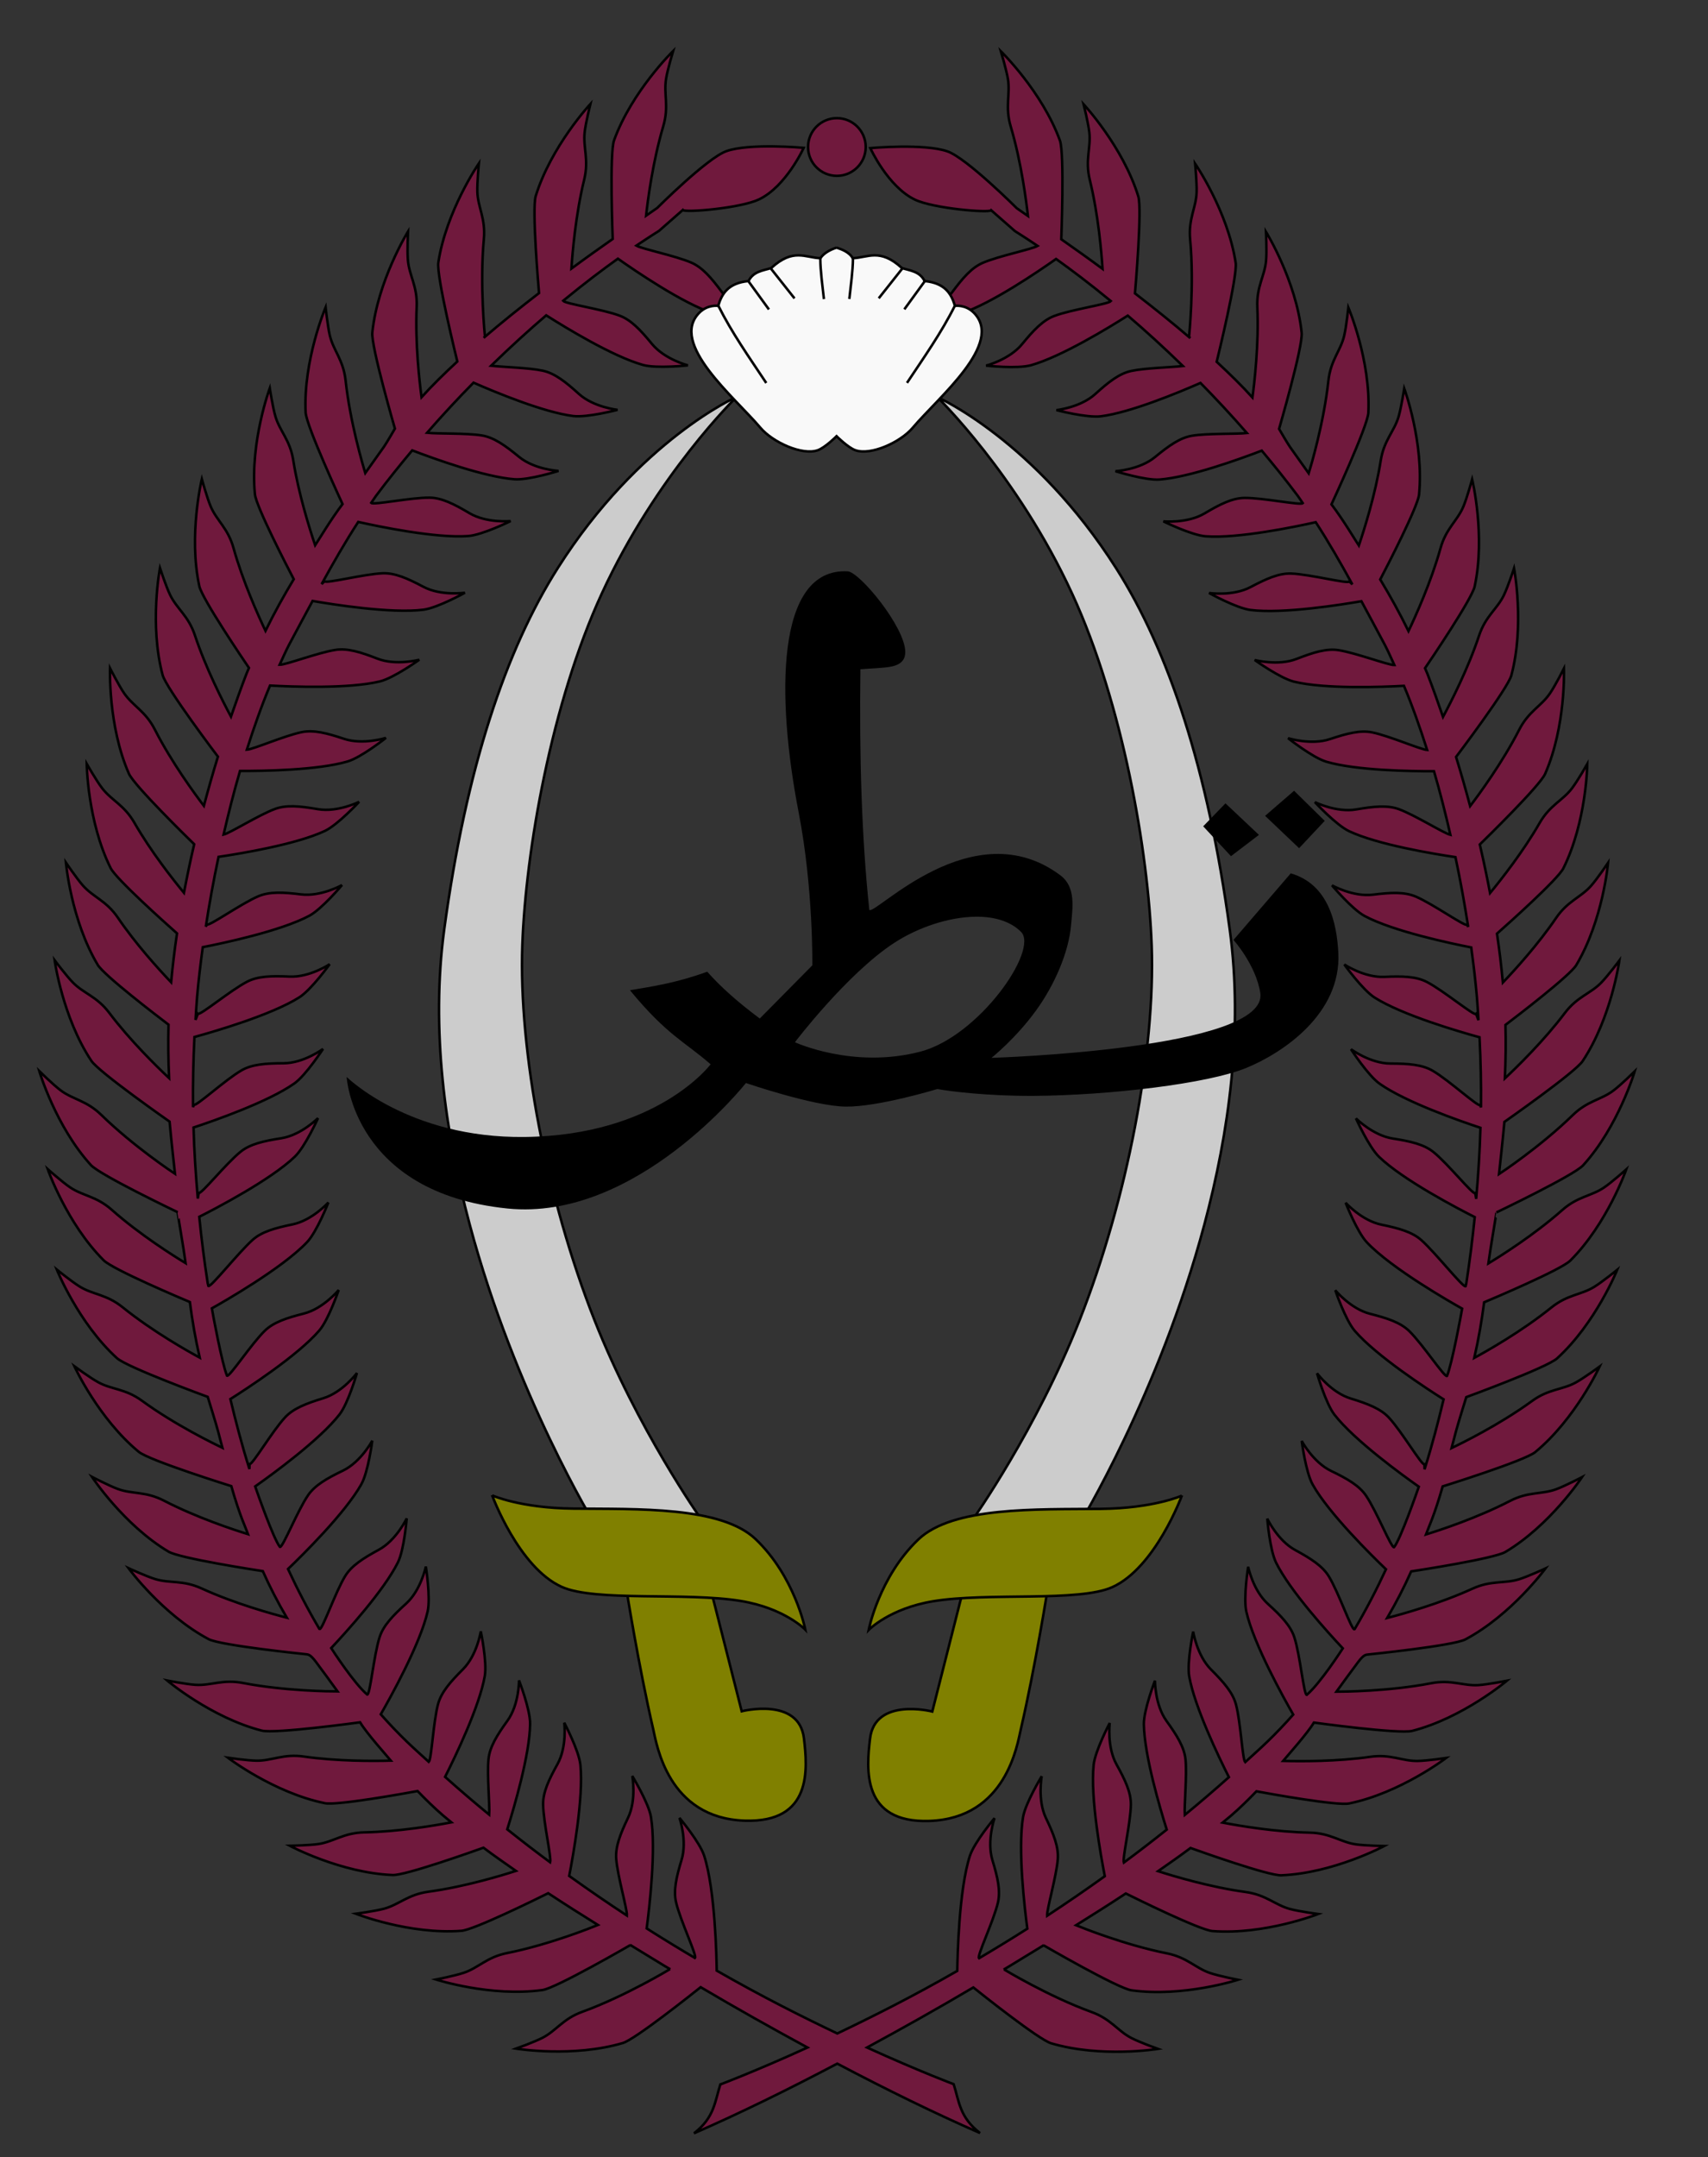
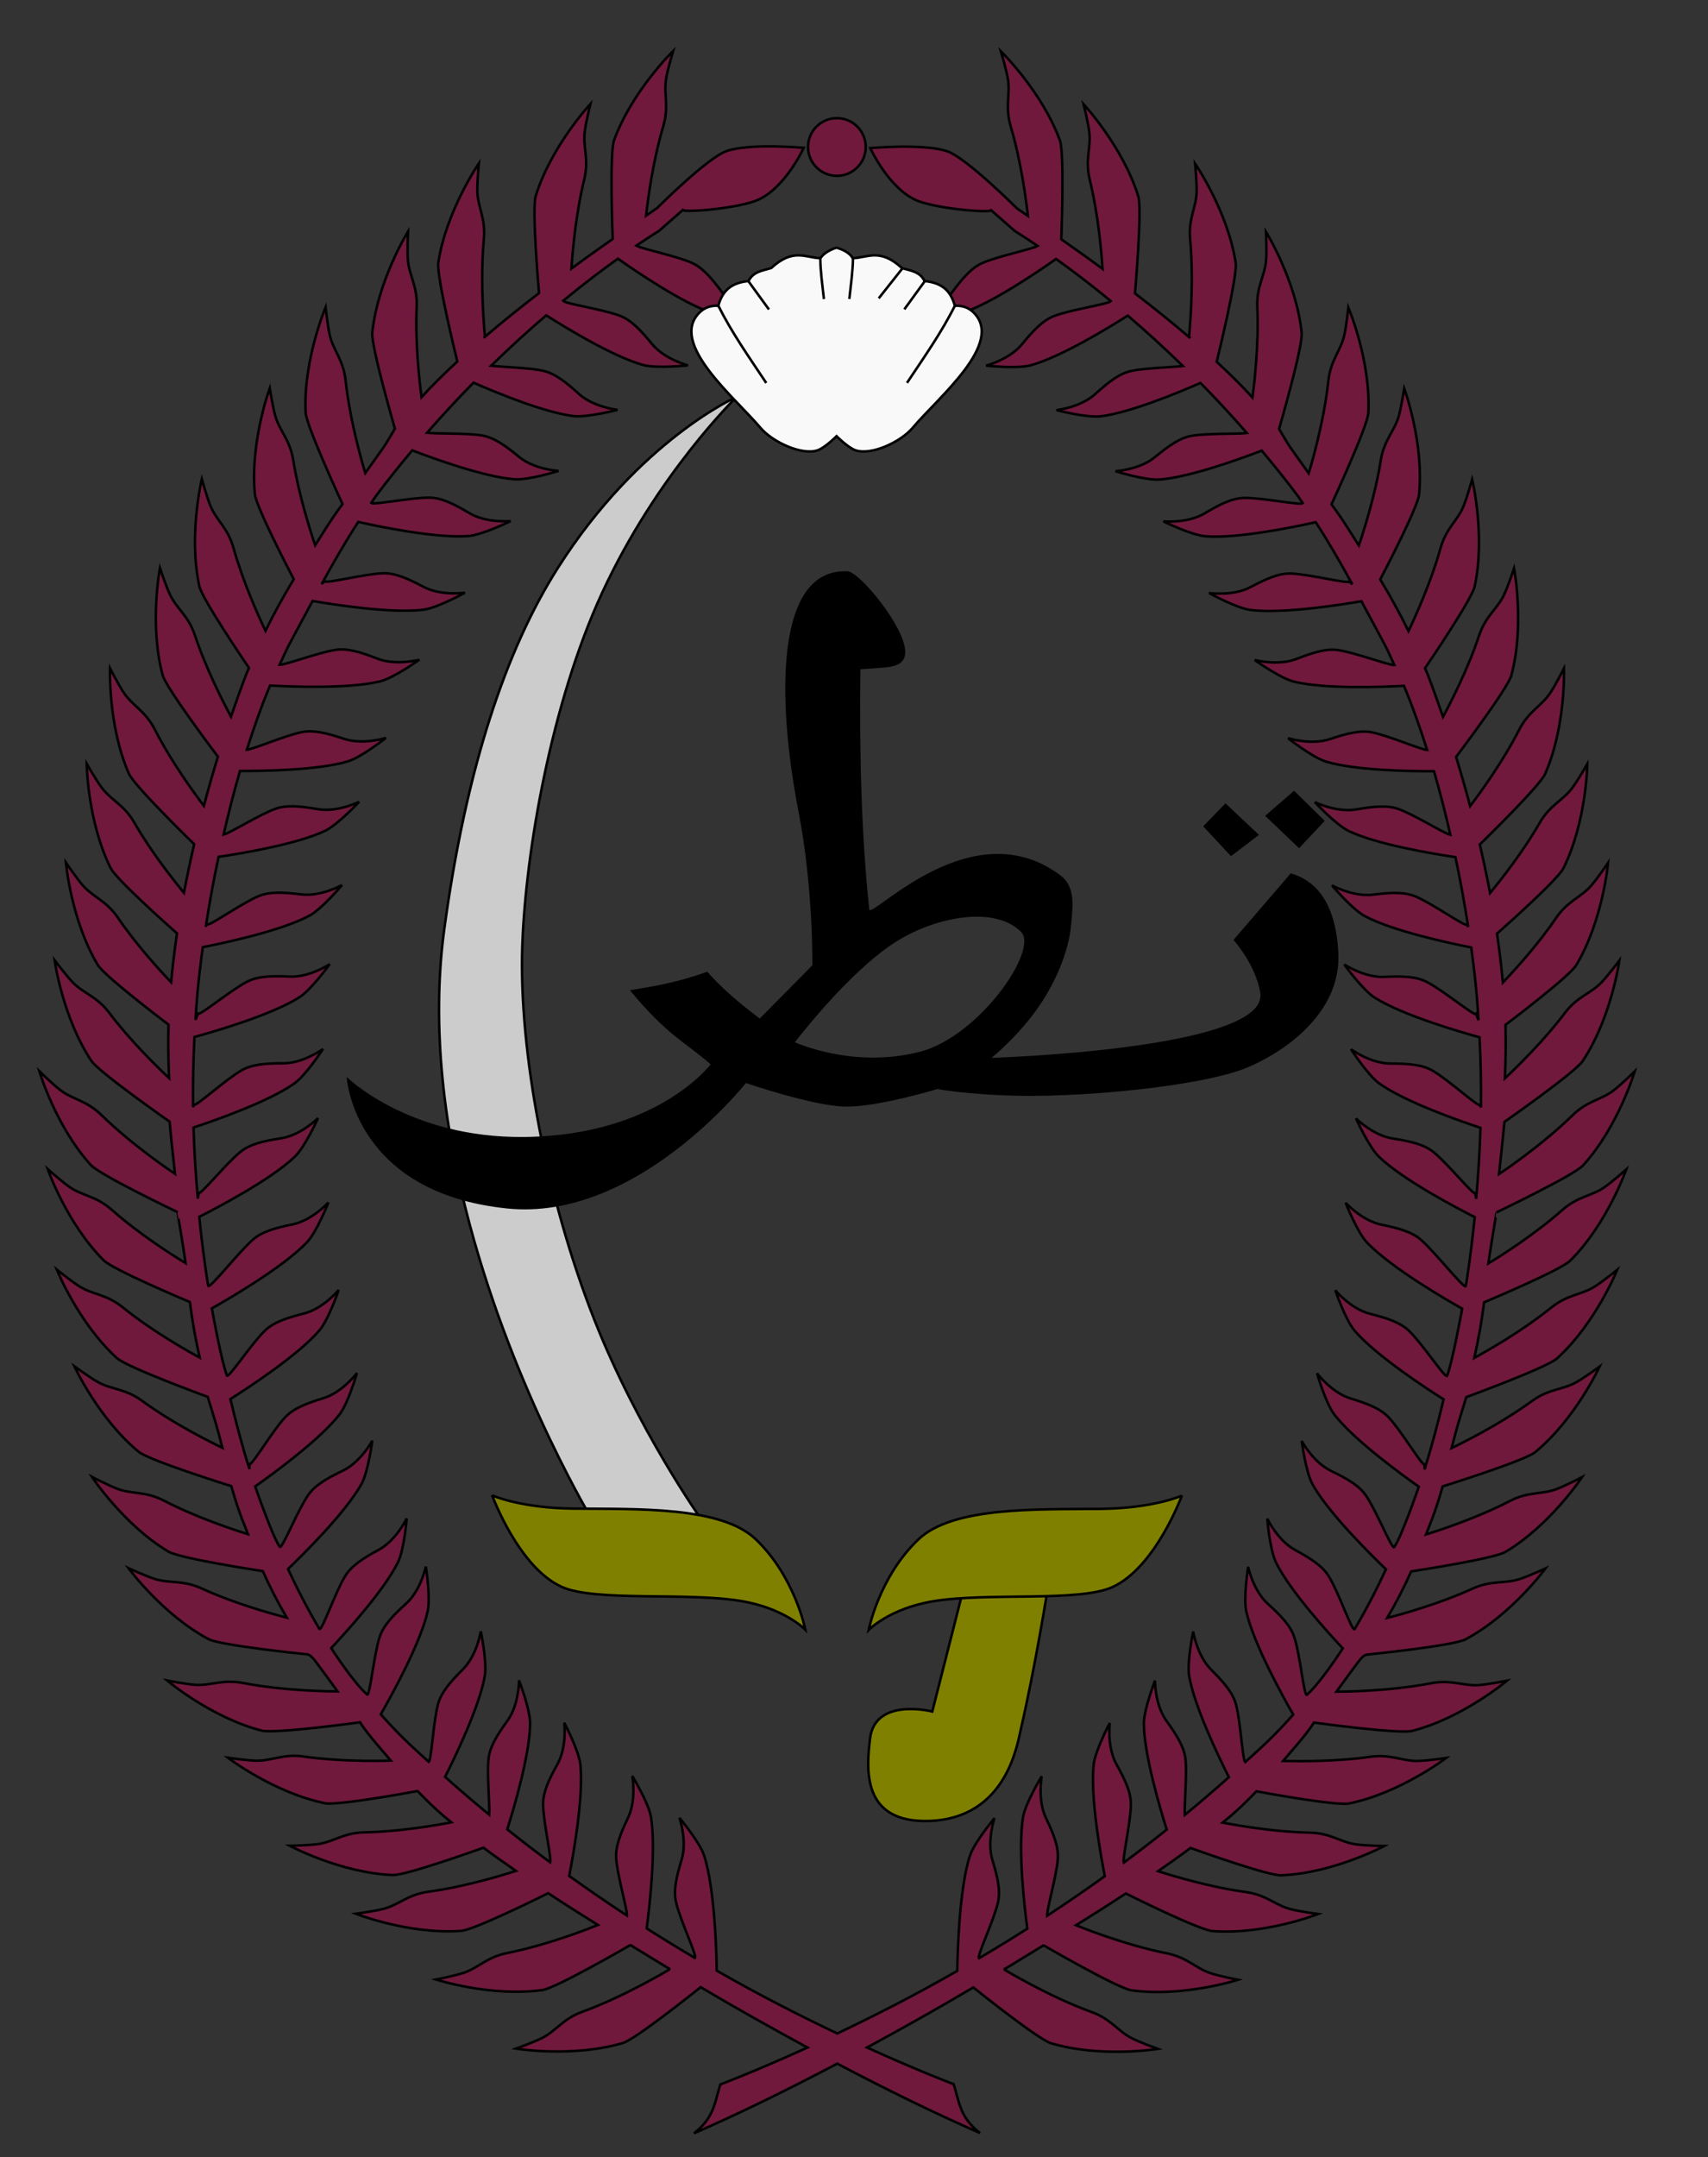
<svg xmlns="http://www.w3.org/2000/svg" xmlns:ns1="http://sodipodi.sourceforge.net/DTD/sodipodi-0.dtd" xmlns:ns2="http://www.inkscape.org/namespaces/inkscape" version="1.1" id="svg1049" width="271" height="342" viewBox="0 0 271 342" ns1:docname="Emblem of Qatar (1966-1971).svg" ns2:version="1.2.1 (9c6d41e410, 2022-07-14)">
  <rect x="0" y="0" width="271" height="342" fill="#333333" stroke="none" />
  <defs id="defs1053" />
  <ns1:namedview id="namedview1051" pagecolor="#ffffff" bordercolor="#000000" borderopacity="0.25" ns2:showpageshadow="2" ns2:pageopacity="0.0" ns2:pagecheckerboard="0" ns2:deskcolor="#d1d1d1" showgrid="false" ns2:zoom="1.4142136" ns2:cx="165.46299" ns2:cy="178.89801" ns2:window-width="1366" ns2:window-height="745" ns2:window-x="-8" ns2:window-y="-8" ns2:window-maximized="1" ns2:current-layer="g1055" />
  <g ns2:groupmode="layer" ns2:label="Image" id="g1055">
    <g id="g3274">
      <path id="rect8833" style="display:inline;fill:#70193d;stroke:#000000;stroke-width:0.397" d="M 106.801 8.086 C 106.801 8.086 100.258 14.463 97.43 22.246 C 96.689 24.285 97.215 37.835 97.217 37.891 C 95.05 39.416 92.996 40.864 90.664 42.586 C 90.824 40.123 91.329 34.029 92.688 28.488 C 93.472 25.29 92.488 23.409 92.766 20.949 C 92.933 19.463 93.67 16.492 93.67 16.492 C 93.67 16.492 87.445 23.178 84.998 31.09 C 84.376 33.1 85.455 45.654 85.525 46.469 C 82.52 48.788 79.545 51.167 76.738 53.572 L 76.945 53.375 C 76.945 53.375 76.091 45.186 76.77 37.914 C 77.076 34.635 75.827 32.919 75.74 30.445 C 75.688 28.951 75.98 25.904 75.98 25.904 C 75.98 25.904 70.806 33.43 69.547 41.615 C 69.224 43.714 72.411 56.714 72.561 57.32 C 70.478 59.248 68.54 61.148 66.883 62.982 C 66.572 60.658 65.85 54.492 66.109 48.662 C 66.256 45.372 64.926 43.72 64.719 41.254 C 64.594 39.764 64.738 36.705 64.738 36.705 C 64.738 36.705 59.936 44.474 59.076 52.711 C 58.85 54.873 62.66 67.959 62.66 67.959 C 62.66 67.959 61.357 70.212 60.932 70.818 C 59.961 72.202 58.96 73.6 57.957 75.006 C 57.612 73.879 55.554 66.997 54.834 60.328 C 54.48 57.054 52.914 55.621 52.336 53.215 C 51.987 51.761 51.666 48.715 51.666 48.715 C 51.666 48.715 48.096 57.122 48.494 65.395 C 48.599 67.566 54.348 79.924 54.348 79.924 C 52.45 82.423 50.537 85.655 50.004 86.457 C 49.133 83.885 47.37 78.309 46.531 72.986 C 46.019 69.733 44.386 68.378 43.691 66.002 C 43.272 64.567 42.803 61.541 42.803 61.541 C 42.803 61.541 39.646 70.113 40.445 78.355 C 40.635 80.308 45.6 89.899 46.609 91.834 C 45.017 94.471 43.509 97.196 42.123 100.021 C 40.986 97.631 38.522 92.177 37.049 86.893 C 36.164 83.72 34.386 82.565 33.422 80.285 C 32.839 78.908 32.025 75.955 32.025 75.955 C 32.025 75.955 29.877 84.834 31.623 92.93 C 32.056 94.935 38.733 104.77 39.504 105.902 C 39.38 106.213 39.232 106.507 39.111 106.82 C 38.264 109.024 37.444 111.304 36.646 113.625 C 35.404 111.313 32.666 105.973 30.928 100.738 C 29.89 97.613 28.058 96.544 26.984 94.314 C 26.336 92.967 25.379 90.059 25.379 90.059 C 25.379 90.059 23.666 99.03 25.803 107.031 C 26.362 109.124 34.523 119.9 34.578 119.973 C 33.786 122.538 33.048 125.145 32.346 127.77 C 30.968 125.961 27.249 120.918 24.561 115.66 C 23.061 112.728 21.087 111.95 19.688 109.908 C 18.842 108.675 17.457 105.945 17.457 105.945 C 17.457 105.945 17.123 115.073 20.447 122.658 C 21.279 124.556 29.976 133.042 30.812 133.855 C 30.209 136.428 29.672 138.996 29.184 141.557 C 27.39 139.378 23.918 134.969 21.322 130.449 C 19.682 127.593 17.675 126.911 16.178 124.939 C 15.273 123.749 13.756 121.09 13.756 121.09 C 13.756 121.09 13.865 130.222 17.555 137.637 C 18.423 139.381 26.372 146.474 28.086 147.992 C 27.692 150.622 27.386 153.205 27.152 155.746 C 25.139 153.632 21.532 149.663 18.715 145.52 C 16.863 142.796 14.808 142.27 13.166 140.418 C 12.174 139.299 10.459 136.762 10.459 136.762 C 10.459 136.762 11.261 145.861 15.502 152.975 C 16.492 154.635 24.818 161.002 26.738 162.461 C 26.668 165.262 26.699 168.09 26.832 170.943 C 24.89 169.121 20.626 164.959 17.338 160.596 C 15.356 157.965 13.279 157.538 11.549 155.768 C 10.504 154.698 8.668 152.248 8.668 152.248 C 8.668 152.248 9.911 161.298 14.492 168.197 C 15.695 170.008 26.908 177.84 26.908 177.84 C 27.212 181.219 27.652 185.008 27.768 186.115 C 27.466 185.919 21.181 181.756 16.07 176.771 C 13.713 174.472 11.595 174.364 9.617 172.877 C 8.422 171.978 6.236 169.834 6.236 169.834 C 6.236 169.834 8.836 178.59 14.41 184.715 C 15.873 186.323 28.174 192.191 28.174 192.191 C 28.139 192.191 29.154 198.009 29.455 200.281 C 27.591 199.152 22.217 195.789 17.729 191.818 C 15.262 189.636 13.14 189.632 11.092 188.242 C 9.854 187.403 7.568 185.367 7.568 185.367 C 7.568 185.367 10.59 193.987 16.455 199.834 C 17.909 201.284 28.876 205.918 30.125 206.443 C 30.505 209.399 31.018 212.338 31.688 215.258 C 29.973 214.33 24.272 211.152 19.455 207.27 C 16.891 205.203 14.772 205.296 12.662 204.002 C 11.387 203.22 9.008 201.291 9.008 201.291 C 9.008 201.291 12.424 209.764 18.551 215.336 C 20.159 216.798 32.959 221.479 32.959 221.479 C 32.959 221.479 34.382 226.051 34.609 226.967 C 34.826 227.842 35.074 228.688 35.295 229.557 C 33.826 228.858 27.717 225.878 22.525 222.094 C 19.864 220.154 17.75 220.35 15.58 219.16 C 14.269 218.441 11.801 216.631 11.801 216.631 C 11.801 216.631 15.623 224.926 22.014 230.193 C 23.691 231.576 36.703 235.631 36.703 235.631 C 38.061 240.396 39.012 242.284 39.359 243.254 C 37.142 242.568 31.222 240.632 26.018 237.938 C 23.093 236.423 21.036 236.937 18.711 236.09 C 17.306 235.578 14.59 234.162 14.59 234.162 C 14.59 234.162 19.625 241.783 26.74 246.021 C 28.524 247.084 40.588 248.94 41.699 249.109 C 42.799 251.583 44.071 254.043 45.508 256.496 C 43.188 255.897 37.241 254.258 31.982 251.852 C 28.988 250.481 26.958 251.095 24.594 250.361 C 23.166 249.918 20.385 248.637 20.385 248.637 C 20.385 248.637 25.783 256.003 33.096 259.891 C 35.015 260.911 48.576 262.289 48.576 262.289 C 48.874 262.335 49.209 262.278 50.113 263.482 C 51.235 264.971 52.395 266.576 53.562 268.182 C 52.535 268.181 45.219 268.135 38.549 266.844 C 35.315 266.218 33.486 267.293 31.016 267.137 C 29.523 267.042 26.52 266.451 26.52 266.451 C 26.52 266.451 33.503 272.339 41.525 274.395 C 43.631 274.934 57.133 273.08 57.133 273.08 C 58.17 274.813 61.314 278.312 62.016 279.158 C 59.27 279.232 53.486 279.267 48.199 278.508 C 44.939 278.039 43.166 279.2 40.691 279.164 C 39.196 279.142 36.166 278.699 36.166 278.699 C 36.166 278.699 43.426 284.241 51.539 285.904 C 53.465 286.299 64.137 284.368 66.252 283.979 C 67.552 285.322 68.882 286.631 70.289 287.842 C 70.72 288.213 71.184 288.574 71.625 288.941 C 68.953 289.452 63.194 290.43 57.814 290.529 C 54.522 290.59 52.956 292.021 50.508 292.383 C 49.029 292.601 45.967 292.65 45.967 292.65 C 45.967 292.65 54.024 296.955 62.299 297.295 C 64.316 297.378 75.12 293.532 76.709 292.963 C 78.374 294.217 80.118 295.424 81.859 296.641 C 79.548 297.385 73.667 299.167 67.971 299.943 C 64.707 300.388 63.319 301.992 60.93 302.637 C 59.486 303.026 56.451 303.432 56.451 303.432 C 56.451 303.432 64.955 306.766 73.213 306.139 C 75.214 305.987 85.371 300.976 86.979 300.178 C 89.593 301.903 92.235 303.57 94.873 305.213 C 93.953 305.589 87.14 308.333 80.459 309.668 C 77.229 310.313 75.943 312 73.598 312.791 C 72.181 313.269 69.176 313.861 69.176 313.861 C 69.176 313.861 77.869 316.665 86.072 315.529 C 88.225 315.231 100.02 308.398 100.02 308.398 L 99.965 308.361 C 101.805 309.485 103.669 310.627 105.451 311.709 C 105.757 311.894 106.045 312.054 106.35 312.238 L 106.303 312.215 C 106.303 312.215 99.262 316.486 92.396 318.979 C 89.301 320.102 88.284 321.963 86.084 323.098 C 84.755 323.783 81.875 324.82 81.875 324.82 C 81.875 324.82 90.891 326.285 98.83 323.928 C 100.799 323.343 110.121 315.916 111.172 315.076 C 116.988 318.515 122.606 321.655 128.119 324.645 C 119.806 328.428 114.293 330.496 114.293 330.496 C 113.406 333.283 113.347 335.747 110.109 338.248 C 117.269 335.116 124.888 331.393 132.842 327.199 C 140.767 331.376 148.358 335.083 155.494 338.205 C 152.257 335.704 152.197 333.24 151.311 330.453 C 151.311 330.453 145.835 328.402 137.568 324.643 C 143.055 321.666 148.645 318.541 154.432 315.119 C 155.482 315.959 164.804 323.386 166.773 323.971 C 174.713 326.328 183.729 324.863 183.729 324.863 C 183.729 324.863 180.848 323.826 179.52 323.141 C 177.32 322.006 176.303 320.145 173.207 319.021 C 166.341 316.529 159.301 312.258 159.301 312.258 L 159.254 312.281 C 159.559 312.097 159.847 311.937 160.152 311.752 C 161.934 310.67 163.798 309.528 165.639 308.404 L 165.584 308.441 C 165.584 308.441 177.378 315.274 179.531 315.572 C 187.735 316.708 196.428 313.904 196.428 313.904 C 196.428 313.904 193.423 313.312 192.006 312.834 C 189.661 312.043 188.374 310.356 185.145 309.711 C 178.464 308.376 171.651 305.632 170.73 305.256 C 173.368 303.613 176.01 301.946 178.625 300.221 C 180.233 301.019 190.389 306.03 192.391 306.182 C 200.648 306.809 209.152 303.475 209.152 303.475 C 209.152 303.475 206.118 303.069 204.674 302.68 C 202.284 302.035 200.896 300.431 197.633 299.986 C 191.936 299.21 186.055 297.428 183.744 296.684 C 185.486 295.467 187.23 294.26 188.895 293.006 C 190.483 293.575 201.288 297.421 203.305 297.338 C 211.579 296.998 219.637 292.693 219.637 292.693 C 219.637 292.693 216.575 292.644 215.096 292.426 C 212.647 292.064 211.082 290.633 207.789 290.572 C 202.409 290.473 196.65 289.495 193.979 288.984 C 194.419 288.617 194.884 288.256 195.314 287.885 C 196.721 286.674 198.052 285.365 199.352 284.021 C 201.466 284.411 212.139 286.342 214.064 285.947 C 222.177 284.284 229.438 278.742 229.438 278.742 C 229.438 278.742 226.407 279.185 224.912 279.207 C 222.437 279.243 220.664 278.082 217.404 278.551 C 212.118 279.31 206.333 279.275 203.588 279.201 C 204.29 278.355 207.433 274.856 208.471 273.123 C 208.471 273.123 221.972 274.977 224.078 274.438 C 232.101 272.382 239.084 266.494 239.084 266.494 C 239.084 266.494 236.08 267.085 234.588 267.18 C 232.118 267.336 230.288 266.261 227.055 266.887 C 220.385 268.178 213.069 268.224 212.041 268.225 C 213.208 266.619 214.369 265.013 215.49 263.525 C 216.394 262.321 216.73 262.378 217.027 262.332 C 217.027 262.332 230.588 260.954 232.508 259.934 C 239.82 256.046 245.219 248.68 245.219 248.68 C 245.219 248.68 242.438 249.961 241.01 250.404 C 238.646 251.138 236.616 250.524 233.621 251.895 C 228.362 254.301 222.416 255.94 220.096 256.539 C 221.532 254.086 222.805 251.626 223.904 249.152 C 225.015 248.983 237.08 247.127 238.863 246.064 C 245.978 241.826 251.014 234.205 251.014 234.205 C 251.014 234.205 248.298 235.621 246.893 236.133 C 244.567 236.98 242.511 236.466 239.586 237.98 C 234.382 240.675 228.461 242.611 226.244 243.297 C 226.591 242.327 227.542 240.439 228.9 235.674 C 228.9 235.674 241.912 231.619 243.59 230.236 C 249.98 224.969 253.803 216.674 253.803 216.674 C 253.803 216.674 251.335 218.484 250.023 219.203 C 247.853 220.393 245.74 220.197 243.078 222.137 C 237.887 225.92 231.777 228.901 230.309 229.6 C 230.53 228.731 230.777 227.885 230.994 227.01 C 231.221 226.094 232.645 221.521 232.645 221.521 C 232.645 221.521 245.445 216.841 247.053 215.379 C 253.18 209.807 256.596 201.334 256.596 201.334 C 256.596 201.334 254.216 203.263 252.941 204.045 C 250.832 205.339 248.713 205.246 246.148 207.312 C 241.332 211.195 235.631 214.373 233.916 215.301 C 234.585 212.381 235.098 209.442 235.479 206.486 C 236.728 205.961 247.694 201.327 249.148 199.877 C 255.013 194.03 258.035 185.41 258.035 185.41 C 258.035 185.41 255.749 187.446 254.512 188.285 C 252.464 189.675 250.342 189.679 247.875 191.861 C 243.387 195.832 238.013 199.195 236.148 200.324 C 236.45 198.052 237.465 192.234 237.43 192.234 C 237.43 192.234 249.73 186.366 251.193 184.758 C 256.767 178.633 259.367 169.877 259.367 169.877 C 259.367 169.877 257.181 172.021 255.986 172.92 C 254.008 174.407 251.891 174.515 249.533 176.814 C 244.423 181.799 238.137 185.962 237.836 186.158 C 237.951 185.051 238.392 181.262 238.695 177.883 C 238.695 177.883 249.909 170.051 251.111 168.24 C 255.693 161.341 256.936 152.291 256.936 152.291 C 256.936 152.291 255.1 154.741 254.055 155.811 C 252.325 157.581 250.248 158.008 248.266 160.639 C 244.978 165.002 240.714 169.164 238.771 170.986 C 238.905 168.133 238.936 165.305 238.865 162.504 C 240.786 161.045 249.112 154.678 250.102 153.018 C 254.342 145.904 255.145 136.805 255.145 136.805 C 255.145 136.805 253.429 139.342 252.438 140.461 C 250.796 142.313 248.741 142.839 246.889 145.562 C 244.071 149.706 240.465 153.675 238.451 155.789 C 238.217 153.248 237.911 150.665 237.518 148.035 C 239.231 146.517 247.181 139.424 248.049 137.68 C 251.738 130.265 251.848 121.133 251.848 121.133 C 251.848 121.133 250.33 123.791 249.426 124.982 C 247.929 126.954 245.921 127.636 244.281 130.492 C 241.686 135.012 238.214 139.421 236.42 141.6 C 235.932 139.039 235.395 136.471 234.791 133.898 C 235.627 133.085 244.325 124.599 245.156 122.701 C 248.481 115.116 248.146 105.988 248.146 105.988 C 248.146 105.988 246.761 108.718 245.916 109.951 C 244.517 111.993 242.542 112.771 241.043 115.703 C 238.354 120.961 234.636 126.004 233.258 127.812 C 232.556 125.187 231.817 122.581 231.025 120.016 C 231.081 119.942 239.242 109.167 239.801 107.074 C 241.938 99.073 240.225 90.102 240.225 90.102 C 240.225 90.102 239.268 93.01 238.619 94.357 C 237.545 96.587 235.714 97.656 234.676 100.781 C 232.938 106.016 230.199 111.356 228.957 113.668 C 228.16 111.347 227.339 109.067 226.492 106.863 C 226.372 106.55 226.224 106.256 226.1 105.945 C 226.871 104.813 233.548 94.978 233.98 92.973 C 235.726 84.877 233.578 75.998 233.578 75.998 C 233.578 75.998 232.764 78.951 232.182 80.328 C 231.218 82.608 229.439 83.763 228.555 86.936 C 227.081 92.22 224.617 97.674 223.48 100.064 C 222.094 97.239 220.586 94.514 218.994 91.877 C 220.004 89.942 224.969 80.351 225.158 78.398 C 225.957 70.155 222.801 61.584 222.801 61.584 C 222.801 61.584 222.332 64.61 221.912 66.045 C 221.218 68.421 219.585 69.776 219.072 73.029 C 218.234 78.352 216.471 83.928 215.6 86.5 C 215.067 85.698 213.154 82.466 211.256 79.967 C 211.256 79.967 217.005 67.609 217.109 65.438 C 217.507 57.165 213.938 48.758 213.938 48.758 C 213.938 48.758 213.617 51.804 213.268 53.258 C 212.689 55.664 211.123 57.097 210.77 60.371 C 210.049 67.04 207.992 73.922 207.646 75.049 C 206.644 73.643 205.643 72.245 204.672 70.861 C 204.246 70.255 202.943 68.002 202.943 68.002 C 202.943 68.002 206.753 54.916 206.527 52.754 C 205.667 44.517 200.865 36.748 200.865 36.748 C 200.865 36.748 201.01 39.807 200.885 41.297 C 200.678 43.763 199.348 45.415 199.494 48.705 C 199.754 54.535 199.032 60.701 198.721 63.025 C 197.064 61.191 195.125 59.291 193.043 57.363 C 193.192 56.757 196.38 43.757 196.057 41.658 C 194.797 33.473 189.623 25.947 189.623 25.947 C 189.623 25.947 189.916 28.994 189.863 30.488 C 189.776 32.962 188.528 34.678 188.834 37.957 C 189.513 45.229 188.658 53.418 188.658 53.418 L 188.865 53.615 C 186.058 51.21 183.083 48.831 180.078 46.512 C 180.149 45.697 181.227 33.143 180.605 31.133 C 178.158 23.221 171.934 16.535 171.934 16.535 C 171.934 16.535 172.67 19.506 172.838 20.992 C 173.115 23.452 172.132 25.333 172.916 28.531 C 174.274 34.072 174.779 40.166 174.939 42.629 C 172.608 40.907 170.554 39.459 168.387 37.934 C 168.389 37.878 168.915 24.328 168.174 22.289 C 165.345 14.506 158.803 8.129 158.803 8.129 C 158.803 8.129 159.684 11.061 159.924 12.537 C 160.32 14.98 159.43 16.906 160.369 20.062 C 162.07 25.783 162.854 32.052 163.096 34.246 C 162.553 33.877 161.837 33.357 161.326 33.014 C 161.326 33.014 153.407 25.104 150.361 24.014 C 146.697 22.702 138.086 23.48 138.086 23.48 C 138.086 23.48 140.858 29.589 145.168 31.656 C 148.101 33.063 156.985 33.798 157.264 33.334 L 161.037 36.645 C 161.037 36.645 162.606 37.623 164.637 38.99 C 163.698 39.529 158.439 40.592 155.93 41.676 C 154.153 42.443 152.738 44.093 151.037 46.387 C 149.139 48.946 145.494 50.072 145.494 50.072 C 145.494 50.072 150.459 50.378 152.613 49.66 C 157.339 48.086 164.696 43.078 167.564 41.057 C 169.997 42.797 172.862 44.95 176.26 47.742 C 175.859 48.223 170.014 49.07 167.291 50.092 C 165.479 50.772 163.985 52.352 162.174 54.561 C 160.154 57.024 156.459 57.973 156.459 57.973 C 156.459 57.973 161.404 58.518 163.59 57.906 C 168.385 56.564 175.975 51.922 178.939 50.041 C 181.706 52.402 184.62 55.056 187.686 58.035 C 185.769 58.25 181.699 58.343 179.486 58.818 C 177.595 59.225 175.885 60.568 173.77 62.486 C 171.41 64.627 167.617 65.023 167.617 65.023 C 167.617 65.023 172.427 66.288 174.68 66.004 C 179.327 65.417 186.917 62.274 190.473 60.717 C 192.901 63.181 195.371 65.829 197.844 68.662 C 196.213 68.847 191.585 68.686 189.145 69.088 C 187.235 69.402 185.462 70.661 183.256 72.475 C 180.795 74.498 176.986 74.709 176.986 74.709 C 176.986 74.709 181.731 76.206 183.994 76.031 C 188.75 75.664 196.661 72.806 200.199 71.451 C 202.125 73.752 204.046 76.128 205.934 78.65 C 206.196 79.001 206.445 79.418 206.705 79.781 C 206.336 80.154 200.408 78.917 197.451 78.949 C 195.516 78.97 193.574 79.948 191.119 81.406 C 188.38 83.033 184.582 82.662 184.582 82.662 C 184.582 82.662 189.045 84.863 191.309 85.033 C 196.455 85.42 205.627 83.499 208.762 82.797 C 210.78 85.895 212.692 89.219 214.572 92.654 L 214.092 92.195 C 213.931 92.637 207.883 91.053 204.867 90.939 C 202.934 90.867 200.945 91.746 198.422 93.084 C 195.607 94.576 191.834 94.021 191.834 94.021 C 191.834 94.021 196.183 96.437 198.436 96.717 C 203.572 97.355 212.871 95.871 216.008 95.326 C 217.255 97.655 218.543 100.001 219.73 102.252 C 220.258 103.251 220.736 104.378 221.238 105.447 C 220.294 105.478 215.131 103.512 212.377 103.086 C 210.465 102.79 208.387 103.435 205.727 104.473 C 202.758 105.63 199.072 104.645 199.072 104.645 C 199.072 104.645 203.115 107.544 205.32 108.082 C 210.261 109.288 219.423 108.923 222.76 108.74 C 224.101 111.931 225.311 115.373 226.441 118.912 C 225.437 118.861 220.437 116.681 217.73 116.127 C 215.835 115.739 213.73 116.281 211.021 117.188 C 208.001 118.199 204.367 117.037 204.367 117.037 C 204.367 117.037 208.265 120.129 210.441 120.773 C 215.167 122.174 223.94 122.294 227.523 122.281 C 228.498 125.596 229.345 128.984 230.131 132.371 C 229.095 132.125 224.541 129.255 221.971 128.305 C 220.156 127.634 217.992 127.852 215.178 128.338 C 212.038 128.88 208.623 127.178 208.623 127.178 C 208.623 127.178 212.007 130.826 214.061 131.793 C 218.62 133.94 227.549 135.403 230.93 135.902 C 231.734 139.682 232.399 143.381 232.951 146.971 L 232.783 146.619 C 232.476 146.975 227.394 143.333 224.617 142.15 C 222.837 141.392 220.667 141.505 217.832 141.854 C 214.67 142.242 211.342 140.377 211.342 140.377 C 211.342 140.377 214.542 144.186 216.547 145.252 C 221.106 147.676 230.284 149.605 233.432 150.221 C 233.803 152.954 234.12 155.607 234.328 158.059 C 234.433 159.297 234.503 160.524 234.582 161.754 L 234.203 160.771 C 233.869 161.103 229.077 157.087 226.398 155.697 C 224.681 154.806 222.507 154.754 219.654 154.887 C 216.472 155.035 213.295 152.924 213.295 152.924 C 213.295 152.924 216.199 156.963 218.117 158.178 C 222.559 160.991 231.831 163.662 234.752 164.463 C 234.939 168.208 235.016 171.917 234.979 175.584 L 234.855 175.213 C 234.506 175.527 229.915 171.284 227.307 169.766 C 225.634 168.792 223.465 168.635 220.609 168.629 C 217.424 168.622 214.354 166.357 214.354 166.357 C 214.354 166.357 217.057 170.533 218.914 171.84 C 223.068 174.763 231.712 177.764 234.896 178.816 C 234.792 182.619 234.541 186.365 234.219 190.08 L 234.068 189.188 C 233.675 189.445 229.782 184.556 227.434 182.66 C 225.928 181.445 223.808 180.958 220.986 180.52 C 217.838 180.03 215.145 177.328 215.145 177.328 C 215.145 177.328 217.185 181.865 218.822 183.438 C 222.663 187.128 231.412 191.674 233.99 192.975 C 233.63 196.515 233.189 200.018 232.652 203.477 L 232.539 203.943 C 232.134 204.182 227.771 198.635 225.518 196.627 C 224.073 195.34 221.979 194.751 219.182 194.176 C 216.061 193.534 213.504 190.705 213.504 190.705 C 213.504 190.705 215.32 195.336 216.879 196.986 C 220.811 201.15 230.336 206.563 231.99 207.488 C 231.847 208.345 230.386 216.247 229.586 218.172 C 229.17 218.392 225.754 213.156 223.596 211.047 C 222.212 209.695 220.147 209.012 217.379 208.309 C 214.291 207.524 211.865 204.58 211.865 204.58 C 211.865 204.58 213.47 209.289 214.951 211.01 C 218.387 214.999 226.501 220.263 229.051 221.871 C 228.199 225.421 227.254 229.084 226.027 232.965 L 226.008 232.178 C 225.582 232.377 222.425 226.983 220.371 224.771 C 219.054 223.354 217.026 222.571 214.295 221.734 C 211.249 220.801 208.969 217.742 208.969 217.742 C 208.969 217.742 210.342 222.524 211.738 224.314 C 214.908 228.379 222.481 233.868 225.117 235.723 C 224.88 236.423 222.212 244.054 221.189 245.32 C 220.738 245.453 218.435 239.642 216.74 237.145 C 215.654 235.544 213.768 234.461 211.195 233.221 C 208.326 231.837 206.535 228.469 206.535 228.469 C 206.535 228.469 207.167 233.402 208.275 235.383 C 210.839 239.964 217.707 246.711 219.906 248.816 C 218.409 252.046 216.745 255.255 214.881 258.4 L 214.893 258.332 C 214.436 258.442 212.415 252.526 210.844 249.949 C 209.836 248.297 208.005 247.126 205.496 245.762 C 202.697 244.24 201.072 240.787 201.072 240.787 C 201.072 240.787 201.463 245.747 202.475 247.779 C 204.684 252.221 210.633 258.774 213.055 261.354 C 212.861 261.653 209.463 266.917 207.336 268.73 C 206.866 268.73 206.297 262.505 205.377 259.631 C 204.787 257.788 203.283 256.218 201.166 254.301 C 198.805 252.162 198.039 248.426 198.039 248.426 C 198.039 248.426 197.25 253.337 197.754 255.551 C 198.936 260.745 203.75 269.35 205.189 271.854 C 203.879 273.337 202.506 274.779 201.066 276.172 C 199.916 277.285 198.732 278.323 197.564 279.4 C 197.127 278.926 196.853 273.05 196.104 270.248 C 195.604 268.379 194.178 266.738 192.156 264.721 C 189.901 262.47 189.318 258.701 189.318 258.701 C 189.318 258.701 188.294 263.567 188.689 265.803 C 189.551 270.667 193.378 278.59 194.984 281.777 C 192.669 283.845 190.334 285.837 187.982 287.768 C 187.873 286.233 188.35 281.478 188.098 278.961 C 187.904 277.036 186.759 275.187 185.088 272.871 C 183.224 270.288 183.254 266.473 183.254 266.473 C 183.254 266.473 181.46 271.113 181.492 273.383 C 181.561 278.287 184.034 286.643 185.121 290.094 C 182.853 291.896 180.581 293.65 178.311 295.326 C 178.075 294.603 179.382 289.011 179.43 286.156 C 179.462 284.222 178.542 282.253 177.152 279.758 C 175.602 276.975 176.076 273.189 176.076 273.189 C 176.076 273.189 173.753 277.589 173.52 279.848 C 172.983 285.046 174.7 294.448 175.295 297.48 C 172.215 299.685 169.159 301.785 166.137 303.762 C 166.073 302.739 167.616 297.531 167.832 294.783 C 167.984 292.854 167.186 290.832 165.953 288.256 C 164.578 285.382 165.285 281.633 165.285 281.633 C 165.285 281.633 162.694 285.882 162.322 288.121 C 161.468 293.262 162.591 302.711 163 305.803 C 160.351 307.485 157.756 309.065 155.207 310.57 L 155.342 310.475 C 154.939 310.233 157.649 304.599 158.336 301.66 C 158.776 299.776 158.291 297.656 157.459 294.924 C 156.531 291.876 157.795 288.277 157.795 288.277 C 157.795 288.277 154.595 292.086 153.891 294.244 C 152.131 299.634 151.913 310.441 151.887 312.496 C 144.709 316.606 138.472 319.732 132.85 322.418 C 127.206 319.725 120.937 316.587 113.717 312.453 C 113.691 310.398 113.473 299.591 111.713 294.201 C 111.008 292.043 107.809 288.234 107.809 288.234 C 107.809 288.234 109.072 291.833 108.145 294.881 C 107.313 297.613 106.827 299.733 107.268 301.617 C 107.954 304.556 110.665 310.19 110.262 310.432 L 110.396 310.527 C 107.847 309.022 105.253 307.442 102.604 305.76 C 103.013 302.668 104.135 293.219 103.281 288.078 C 102.909 285.839 100.318 281.59 100.318 281.59 C 100.318 281.59 101.026 285.339 99.65 288.213 C 98.417 290.789 97.62 292.811 97.771 294.74 C 97.988 297.488 99.531 302.696 99.467 303.719 C 96.445 301.742 93.389 299.642 90.309 297.438 C 90.903 294.405 92.62 285.003 92.084 279.805 C 91.851 277.546 89.527 273.146 89.527 273.146 C 89.527 273.146 90.002 276.932 88.451 279.715 C 87.061 282.21 86.141 284.179 86.174 286.113 C 86.222 288.968 87.529 294.56 87.293 295.283 C 85.022 293.607 82.75 291.853 80.482 290.051 C 81.57 286.6 84.043 278.244 84.111 273.34 C 84.143 271.07 82.35 266.43 82.35 266.43 C 82.35 266.43 82.38 270.245 80.516 272.828 C 78.844 275.144 77.699 276.993 77.506 278.918 C 77.253 281.435 77.73 286.19 77.621 287.725 C 75.269 285.794 72.935 283.802 70.619 281.734 C 72.226 278.547 76.053 270.624 76.914 265.76 C 77.31 263.524 76.285 258.658 76.285 258.658 C 76.285 258.658 75.702 262.427 73.447 264.678 C 71.426 266.695 70 268.336 69.5 270.205 C 68.751 273.007 68.476 278.883 68.039 279.357 C 66.872 278.28 65.688 277.242 64.537 276.129 C 63.097 274.736 61.725 273.294 60.414 271.811 C 61.854 269.307 66.667 260.702 67.85 255.508 C 68.354 253.294 67.564 248.383 67.564 248.383 C 67.564 248.383 66.799 252.12 64.438 254.258 C 62.321 256.175 60.817 257.745 60.227 259.588 C 59.306 262.462 58.738 268.687 58.268 268.688 C 56.14 266.874 52.742 261.61 52.549 261.311 C 54.97 258.731 60.919 252.178 63.129 247.736 C 64.14 245.704 64.531 240.744 64.531 240.744 C 64.531 240.744 62.906 244.197 60.107 245.719 C 57.598 247.083 55.767 248.254 54.76 249.906 C 53.188 252.483 51.168 258.399 50.711 258.289 L 50.723 258.357 C 48.859 255.212 47.195 252.003 45.697 248.773 C 47.896 246.668 54.764 239.921 57.328 235.34 C 58.437 233.359 59.068 228.426 59.068 228.426 C 59.068 228.426 57.278 231.794 54.408 233.178 C 51.836 234.419 49.95 235.501 48.863 237.102 C 47.168 239.599 44.865 245.41 44.414 245.277 C 43.392 244.011 40.724 236.38 40.486 235.68 C 43.123 233.825 50.696 228.336 53.865 224.271 C 55.261 222.481 56.635 217.699 56.635 217.699 C 56.635 217.699 54.355 220.758 51.309 221.691 C 48.578 222.528 46.549 223.311 45.232 224.729 C 43.179 226.94 40.022 232.334 39.596 232.135 L 39.576 232.922 C 38.35 229.041 37.405 225.378 36.553 221.828 C 39.102 220.22 47.217 214.956 50.652 210.967 C 52.134 209.247 53.738 204.537 53.738 204.537 C 53.738 204.537 51.312 207.481 48.225 208.266 C 45.457 208.969 43.392 209.652 42.008 211.004 C 39.849 213.113 36.433 218.349 36.018 218.129 C 35.218 216.204 33.757 208.302 33.613 207.445 C 35.267 206.52 44.792 201.107 48.725 196.943 C 50.283 195.293 52.1 190.662 52.1 190.662 C 52.1 190.662 49.542 193.491 46.422 194.133 C 43.625 194.708 41.531 195.297 40.086 196.584 C 37.833 198.592 33.47 204.139 33.064 203.9 L 32.951 203.434 C 32.415 199.975 31.973 196.472 31.613 192.932 C 34.192 191.631 42.94 187.085 46.781 183.395 C 48.418 181.822 50.459 177.285 50.459 177.285 C 50.459 177.285 47.765 179.987 44.617 180.477 C 41.795 180.915 39.675 181.402 38.17 182.617 C 35.822 184.513 31.928 189.402 31.535 189.145 L 31.385 190.037 C 31.063 186.322 30.811 182.576 30.707 178.773 C 33.891 177.721 42.536 174.72 46.689 171.797 C 48.546 170.49 51.25 166.314 51.25 166.314 C 51.25 166.314 48.18 168.579 44.994 168.586 C 42.138 168.592 39.969 168.749 38.297 169.723 C 35.689 171.241 31.097 175.484 30.748 175.17 L 30.625 175.541 C 30.588 171.874 30.665 168.165 30.852 164.42 C 33.772 163.619 43.045 160.948 47.486 158.135 C 49.404 156.92 52.309 152.881 52.309 152.881 C 52.309 152.881 49.131 154.992 45.949 154.844 C 43.096 154.711 40.923 154.763 39.205 155.654 C 36.526 157.044 31.734 161.06 31.4 160.729 L 31.021 161.711 C 31.101 160.481 31.17 159.254 31.275 158.016 C 31.483 155.564 31.801 152.911 32.172 150.178 C 35.32 149.562 44.498 147.633 49.057 145.209 C 51.061 144.143 54.262 140.334 54.262 140.334 C 54.262 140.334 50.933 142.199 47.771 141.811 C 44.937 141.462 42.766 141.349 40.986 142.107 C 38.21 143.29 33.128 146.932 32.82 146.576 L 32.652 146.928 C 33.205 143.338 33.87 139.639 34.674 135.859 C 38.055 135.36 46.984 133.897 51.543 131.75 C 53.597 130.783 56.98 127.135 56.98 127.135 C 56.98 127.135 53.565 128.837 50.426 128.295 C 47.612 127.809 45.448 127.591 43.633 128.262 C 41.063 129.212 36.509 132.083 35.473 132.328 C 36.258 128.941 37.105 125.553 38.08 122.238 C 41.664 122.251 50.436 122.131 55.162 120.73 C 57.339 120.086 61.236 116.994 61.236 116.994 C 61.236 116.994 57.603 118.156 54.582 117.145 C 51.874 116.238 49.769 115.696 47.873 116.084 C 45.166 116.638 40.166 118.818 39.162 118.869 C 40.292 115.33 41.503 111.888 42.844 108.697 C 46.181 108.88 55.342 109.245 60.283 108.039 C 62.489 107.501 66.531 104.602 66.531 104.602 C 66.531 104.602 62.845 105.587 59.877 104.43 C 57.216 103.392 55.139 102.747 53.227 103.043 C 50.473 103.469 45.309 105.435 44.365 105.404 C 44.867 104.335 45.346 103.208 45.873 102.209 C 47.061 99.958 48.349 97.612 49.596 95.283 C 52.732 95.828 62.031 97.312 67.168 96.674 C 69.421 96.394 73.77 93.979 73.77 93.979 C 73.77 93.979 69.996 94.533 67.182 93.041 C 64.658 91.703 62.67 90.824 60.736 90.896 C 57.72 91.01 51.672 92.594 51.512 92.152 L 51.031 92.611 C 52.911 89.176 54.823 85.852 56.842 82.754 C 59.976 83.456 69.149 85.377 74.295 84.99 C 76.559 84.82 81.021 82.619 81.021 82.619 C 81.021 82.619 77.223 82.99 74.484 81.363 C 72.029 79.905 70.087 78.928 68.152 78.906 C 65.195 78.874 59.267 80.111 58.898 79.738 C 59.159 79.375 59.407 78.959 59.67 78.607 C 61.557 76.085 63.478 73.71 65.404 71.408 C 68.942 72.763 76.854 75.621 81.609 75.988 C 83.873 76.163 88.617 74.666 88.617 74.666 C 88.617 74.666 84.809 74.455 82.348 72.432 C 80.142 70.618 78.368 69.359 76.459 69.045 C 74.018 68.643 69.39 68.804 67.76 68.619 C 70.233 65.786 72.702 63.138 75.131 60.674 C 78.687 62.231 86.277 65.374 90.924 65.961 C 93.176 66.245 97.986 64.98 97.986 64.98 C 97.986 64.98 94.193 64.584 91.834 62.443 C 89.719 60.525 88.009 59.182 86.117 58.775 C 83.904 58.3 79.834 58.207 77.918 57.992 C 80.984 55.013 83.898 52.359 86.664 49.998 C 89.628 51.879 97.218 56.521 102.014 57.863 C 104.2 58.475 109.145 57.93 109.145 57.93 C 109.145 57.93 105.45 56.981 103.43 54.518 C 101.619 52.309 100.124 50.729 98.312 50.049 C 95.59 49.027 89.745 48.18 89.344 47.699 C 92.742 44.907 95.606 42.754 98.039 41.014 C 100.907 43.035 108.265 48.043 112.99 49.617 C 115.144 50.335 120.109 50.029 120.109 50.029 C 120.109 50.029 116.464 48.903 114.566 46.344 C 112.865 44.05 111.45 42.4 109.674 41.633 C 107.165 40.549 101.906 39.486 100.967 38.947 C 102.998 37.58 104.566 36.602 104.566 36.602 L 108.34 33.291 C 108.618 33.755 117.503 33.02 120.436 31.613 C 124.746 29.546 127.518 23.438 127.518 23.438 C 127.518 23.438 118.906 22.659 115.242 23.971 C 112.197 25.061 104.277 32.971 104.277 32.971 C 103.767 33.314 103.05 33.834 102.508 34.203 C 102.749 32.009 103.533 25.74 105.234 20.02 C 106.173 16.863 105.283 14.937 105.68 12.494 C 105.919 11.018 106.801 8.086 106.801 8.086 z " />
      <path id="rect2408" style="display:inline;fill:#cccccc;stroke:#000000;stroke-width:0.397" d="m 116.9,62.912 c 0,0 -12.702,12.286 -21.409,31.179 -8.026,17.414 -12.089,40.867 -12.618,55.788 -0.592,16.722 3.84,40.128 11.449,59.426 6.832,17.326 16.899,31.526 16.899,31.526 l -16.783,0.947 c 0,0 -12.705,-20.712 -19.921,-47.658 -3.891,-14.532 -6.186,-30.877 -4.031,-46.764 3.455,-25.471 9.737,-44.254 18.024,-57.299 C 101.398,69.767 116.9,62.912 116.9,62.912 Z" ns1:nodetypes="csssccsssc" />
-       <path id="rect2308" style="fill:#808000;stroke:#000000;stroke-width:0.397" d="m 99.382,251.925 13.409,0.158 4.89,19.245 c 0,0 9.088,-2.319 9.876,4.291 0.569,4.778 1.383,13.426 -9.413,13.057 -12.202,-0.417 -13.955,-12.142 -14.503,-14.509 -2.325,-10.043 -4.259,-22.243 -4.259,-22.243 z" ns1:nodetypes="cccsssc" />
      <path id="rect2146" style="fill:#808000;stroke:#000000;stroke-width:0.397" d="m 78.086,237.097 c 0,0 4.43,2.012 12.889,2.099 10.205,0.106 23.429,-0.383 28.915,4.842 6.236,5.939 7.887,14.355 7.887,14.355 0,0 -3.301,-3.413 -10.257,-4.555 -8.65,-1.419 -23.093,0.156 -28.392,-2.229 -6.847,-3.081 -11.042,-14.513 -11.042,-14.513 z" ns1:nodetypes="csscssc" />
-       <path id="rect2408-4" style="display:inline;fill:#cccccc;stroke:#000000;stroke-width:0.397" d="m 148.704,62.955 c 0,0 12.702,12.286 21.409,31.179 8.026,17.414 12.089,40.867 12.618,55.788 0.592,16.722 -3.84,40.128 -11.449,59.426 -6.832,17.326 -16.899,31.526 -16.899,31.526 l 16.783,0.947 c 0,0 12.705,-20.712 19.921,-47.658 3.891,-14.532 6.186,-30.877 4.031,-46.764 -3.455,-25.471 -9.737,-44.254 -18.024,-57.299 -12.889,-20.288 -28.39,-27.143 -28.39,-27.143 z" ns1:nodetypes="csssccsssc" />
      <path id="rect2308-4" style="fill:#808000;stroke:#000000;stroke-width:0.397" d="m 166.221,251.968 -13.409,0.158 -4.89,19.245 c 0,0 -9.088,-2.319 -9.876,4.291 -0.569,4.778 -1.383,13.426 9.413,13.057 12.202,-0.417 13.955,-12.142 14.503,-14.509 2.325,-10.043 4.259,-22.243 4.259,-22.243 z" ns1:nodetypes="cccsssc" />
      <path id="rect2146-4" style="display:inline;fill:#808000;stroke:#000000;stroke-width:0.397" d="m 187.518,237.14 c 0,0 -4.43,2.012 -12.889,2.099 -10.205,0.106 -23.429,-0.383 -28.915,4.842 -6.236,5.939 -7.887,14.355 -7.887,14.355 0,0 3.301,-3.413 10.257,-4.555 8.65,-1.419 23.093,0.156 28.392,-2.229 6.847,-3.081 11.042,-14.513 11.042,-14.513 z" ns1:nodetypes="csscssc" />
      <circle style="fill:#70193d;stroke:#000000;stroke-width:0.397;fill-opacity:1" id="path2609" cx="132.785" cy="23.307" r="4.575" />
      <path id="rect2947" style="display:inline;fill:#f9f9f9;stroke:#000000;stroke-width:0.397" d="m 132.73,39.264 c -1.129,0.364 -2.077,0.941 -2.557,1.674 -2.405,-0.072 -4.309,-1.65 -7.809,1.561 -1.331,0.423 -2.827,0.519 -3.598,2.062 -3.232,0.318 -4.232,1.998 -4.816,3.934 0,0 -1.656,-0.258 -2.99,1.086 -4.838,4.876 5.553,13.355 9.697,18.248 1.957,2.311 6.654,4.432 9.109,3.551 1.164,-0.417 2.955,-2.205 2.967,-2.217 0.012,0.012 1.805,1.799 2.969,2.217 2.456,0.881 7.152,-1.24 9.109,-3.551 4.144,-4.893 14.535,-13.372 9.697,-18.248 -1.334,-1.344 -2.99,-1.086 -2.99,-1.086 -0.585,-1.935 -1.586,-3.616 -4.818,-3.934 -0.771,-1.544 -2.265,-1.637 -3.596,-2.061 -3.499,-3.211 -5.403,-1.635 -7.809,-1.562 -0.545,-0.991 -1.855,-1.448 -2.566,-1.674 z" ns1:nodetypes="cccccssscsssccccc" />
-       <path style="fill:none;fill-opacity:1;stroke:#000000;stroke-width:0.397" d="M 126.062,47.312 122.25,42.5" id="path3136" />
      <path style="fill:none;fill-opacity:1;stroke:#000000;stroke-width:0.397" d="m 122,49.062 -3.25,-4.469" id="path3138" ns1:nodetypes="cc" />
      <path style="fill:none;fill-opacity:1;stroke:#000000;stroke-width:0.397" d="m 121.578,60.723 c -2.678,-4.023 -5.484,-7.995 -7.601,-12.242" id="path3140" ns1:nodetypes="cc" />
      <path style="fill:none;fill-opacity:1;stroke:#000000;stroke-width:0.397" d="m 130.726,47.42 c -0.239,-2.183 -0.556,-4.445 -0.575,-6.408" id="path3142" ns1:nodetypes="cc" />
      <path style="fill:none;fill-opacity:1;stroke:#000000;stroke-width:0.397" d="m 139.424,47.297 3.812,-4.812" id="path3136-2" />
      <path style="fill:none;fill-opacity:1;stroke:#000000;stroke-width:0.397" d="m 143.486,49.047 3.25,-4.469" id="path3138-3" ns1:nodetypes="cc" />
      <path style="fill:none;fill-opacity:1;stroke:#000000;stroke-width:0.397" d="m 143.908,60.708 c 2.678,-4.023 5.484,-7.995 7.601,-12.242" id="path3140-6" ns1:nodetypes="cc" />
      <path style="fill:none;fill-opacity:1;stroke:#000000;stroke-width:0.397" d="m 134.76,47.405 c 0.239,-2.183 0.556,-4.445 0.575,-6.408" id="path3142-6" ns1:nodetypes="cc" />
      <path id="rect3236" style="display:inline;stroke-width:0.397" d="m 134.506,90.586 c -11.493,-0.605 -11.318,20.037 -7.795,38.184 2.353,12.119 2.176,24.289 2.176,24.289 -2.996,3.028 -6.434,6.497 -8.338,8.432 -3.486,-2.592 -6.263,-5.066 -8.334,-7.422 -4.878,1.77 -8.526,2.308 -12.264,2.938 5.886,7.154 8.691,8.146 12.799,11.744 0,0 -8.414,11.269 -29.512,11.521 C 64.817,180.492 55,170.75 55,170.75 c 0,0 1.015,18.362 25.498,20.863 20.486,2.093 37.855,-19.895 37.855,-19.895 0,0 10.705,3.671 15.818,3.742 5.155,0.072 14.561,-2.791 14.561,-2.791 1.874,0.363 8.075,1.135 15.324,1.086 11.958,-0.082 27.571,-1.918 33.719,-4.443 5.748,-2.361 15.06,-8.562 14.572,-18.234 -0.24,-4.754 -1.584,-10.882 -7.551,-12.605 l -9.084,10.557 c 0,0 3.547,3.943 4.25,8.398 1.416,8.974 -42.645,10.299 -42.645,10.299 0,0 3.864,-3.064 7.125,-7.588 2.849,-3.953 5.119,-9.08 5.5,-13.48 0.238,-2.754 0.8,-6.006 -1.703,-7.877 -13.865,-10.364 -29.449,6.447 -30.312,5.484 -1.237,-11.695 -1.586,-24.574 -1.41,-38.152 0,0 1.629,-0.119 3.172,-0.219 1.97,-0.128 3.959,-0.422 3.947,-2.521 -0.021,-3.962 -7.25,-12.688 -9.131,-12.787 z m 20.262,54.764 c 2.906,-0.036 5.509,0.677 7.232,2.4 2.858,2.858 -6.682,16.58 -16,19 -10.656,2.768 -19.875,-1.5 -19.875,-1.5 0,0 8.271,-10.877 15.75,-15.75 3.75,-2.444 8.645,-4.097 12.893,-4.15 z" />
      <path id="rect3239" style="stroke-width:0.397" d="m 194.438,127.375 5.312,5 -4.438,3.375 -4.407,-4.734 z" ns1:nodetypes="ccccc" />
      <path id="rect3242" style="stroke-width:0.397" d="m 205.326,125.379 4.861,4.773 -4.066,4.331 -5.392,-5.127 z" ns1:nodetypes="ccccc" />
    </g>
  </g>
</svg>